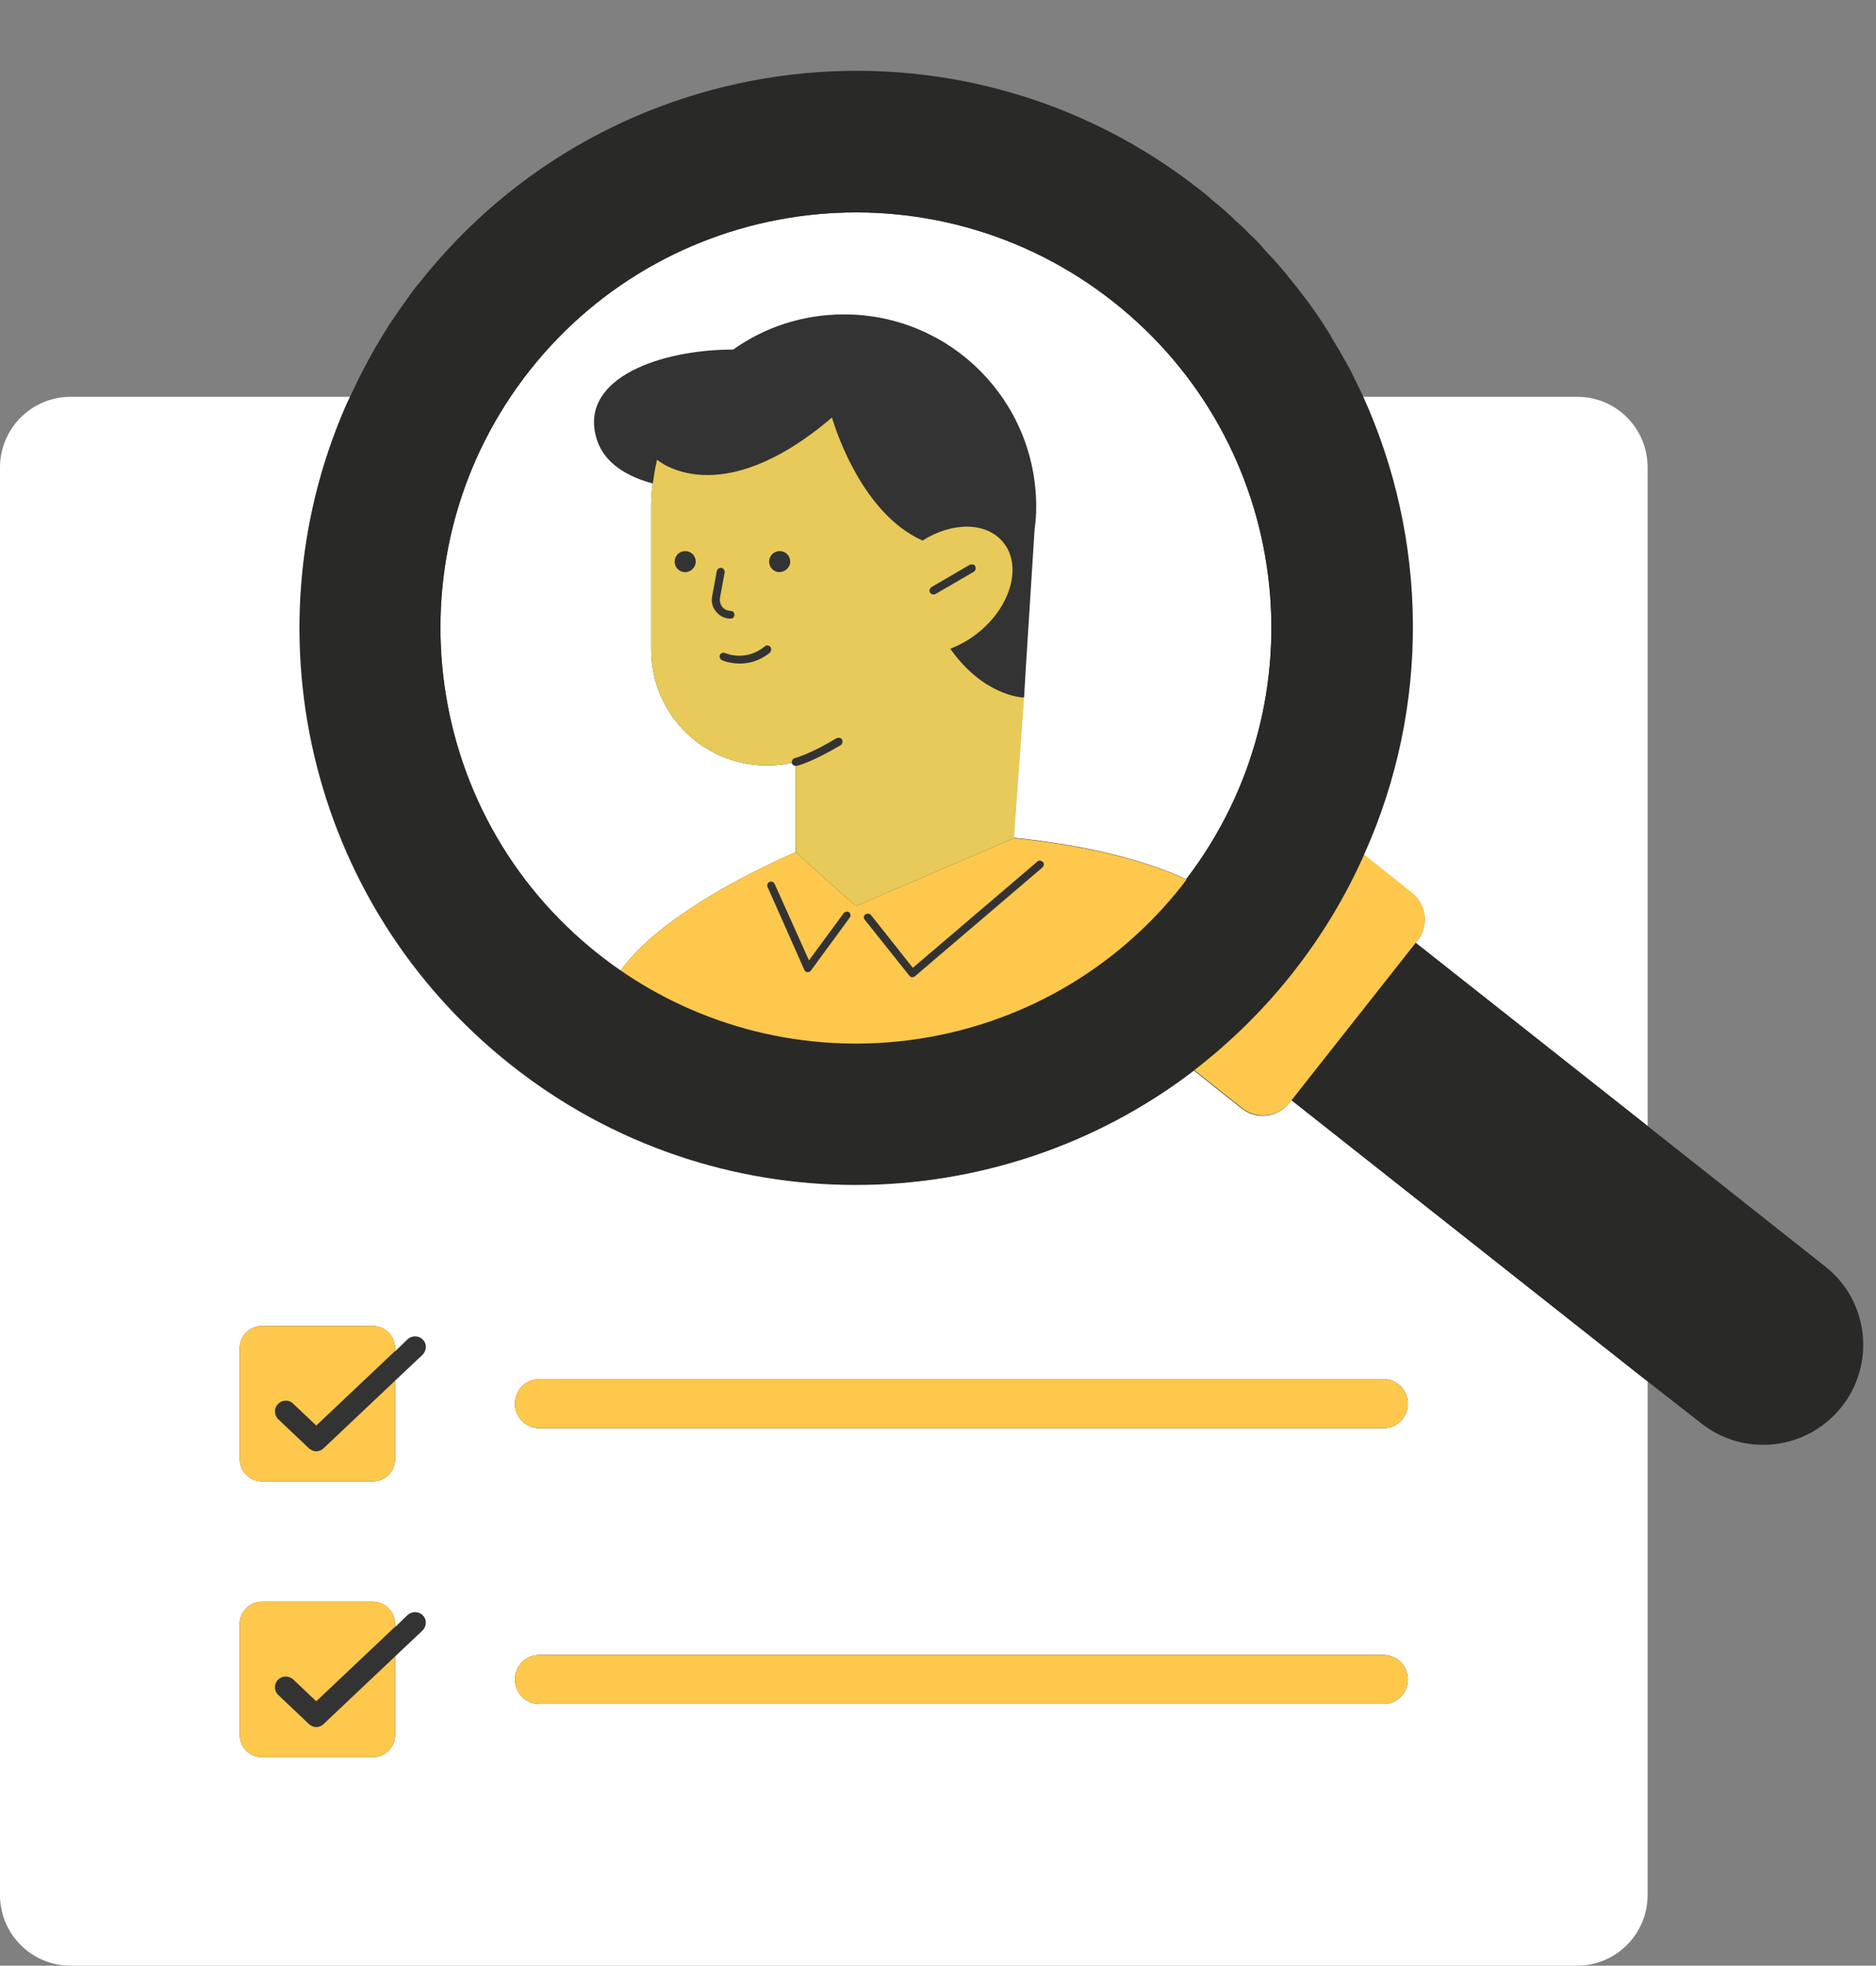
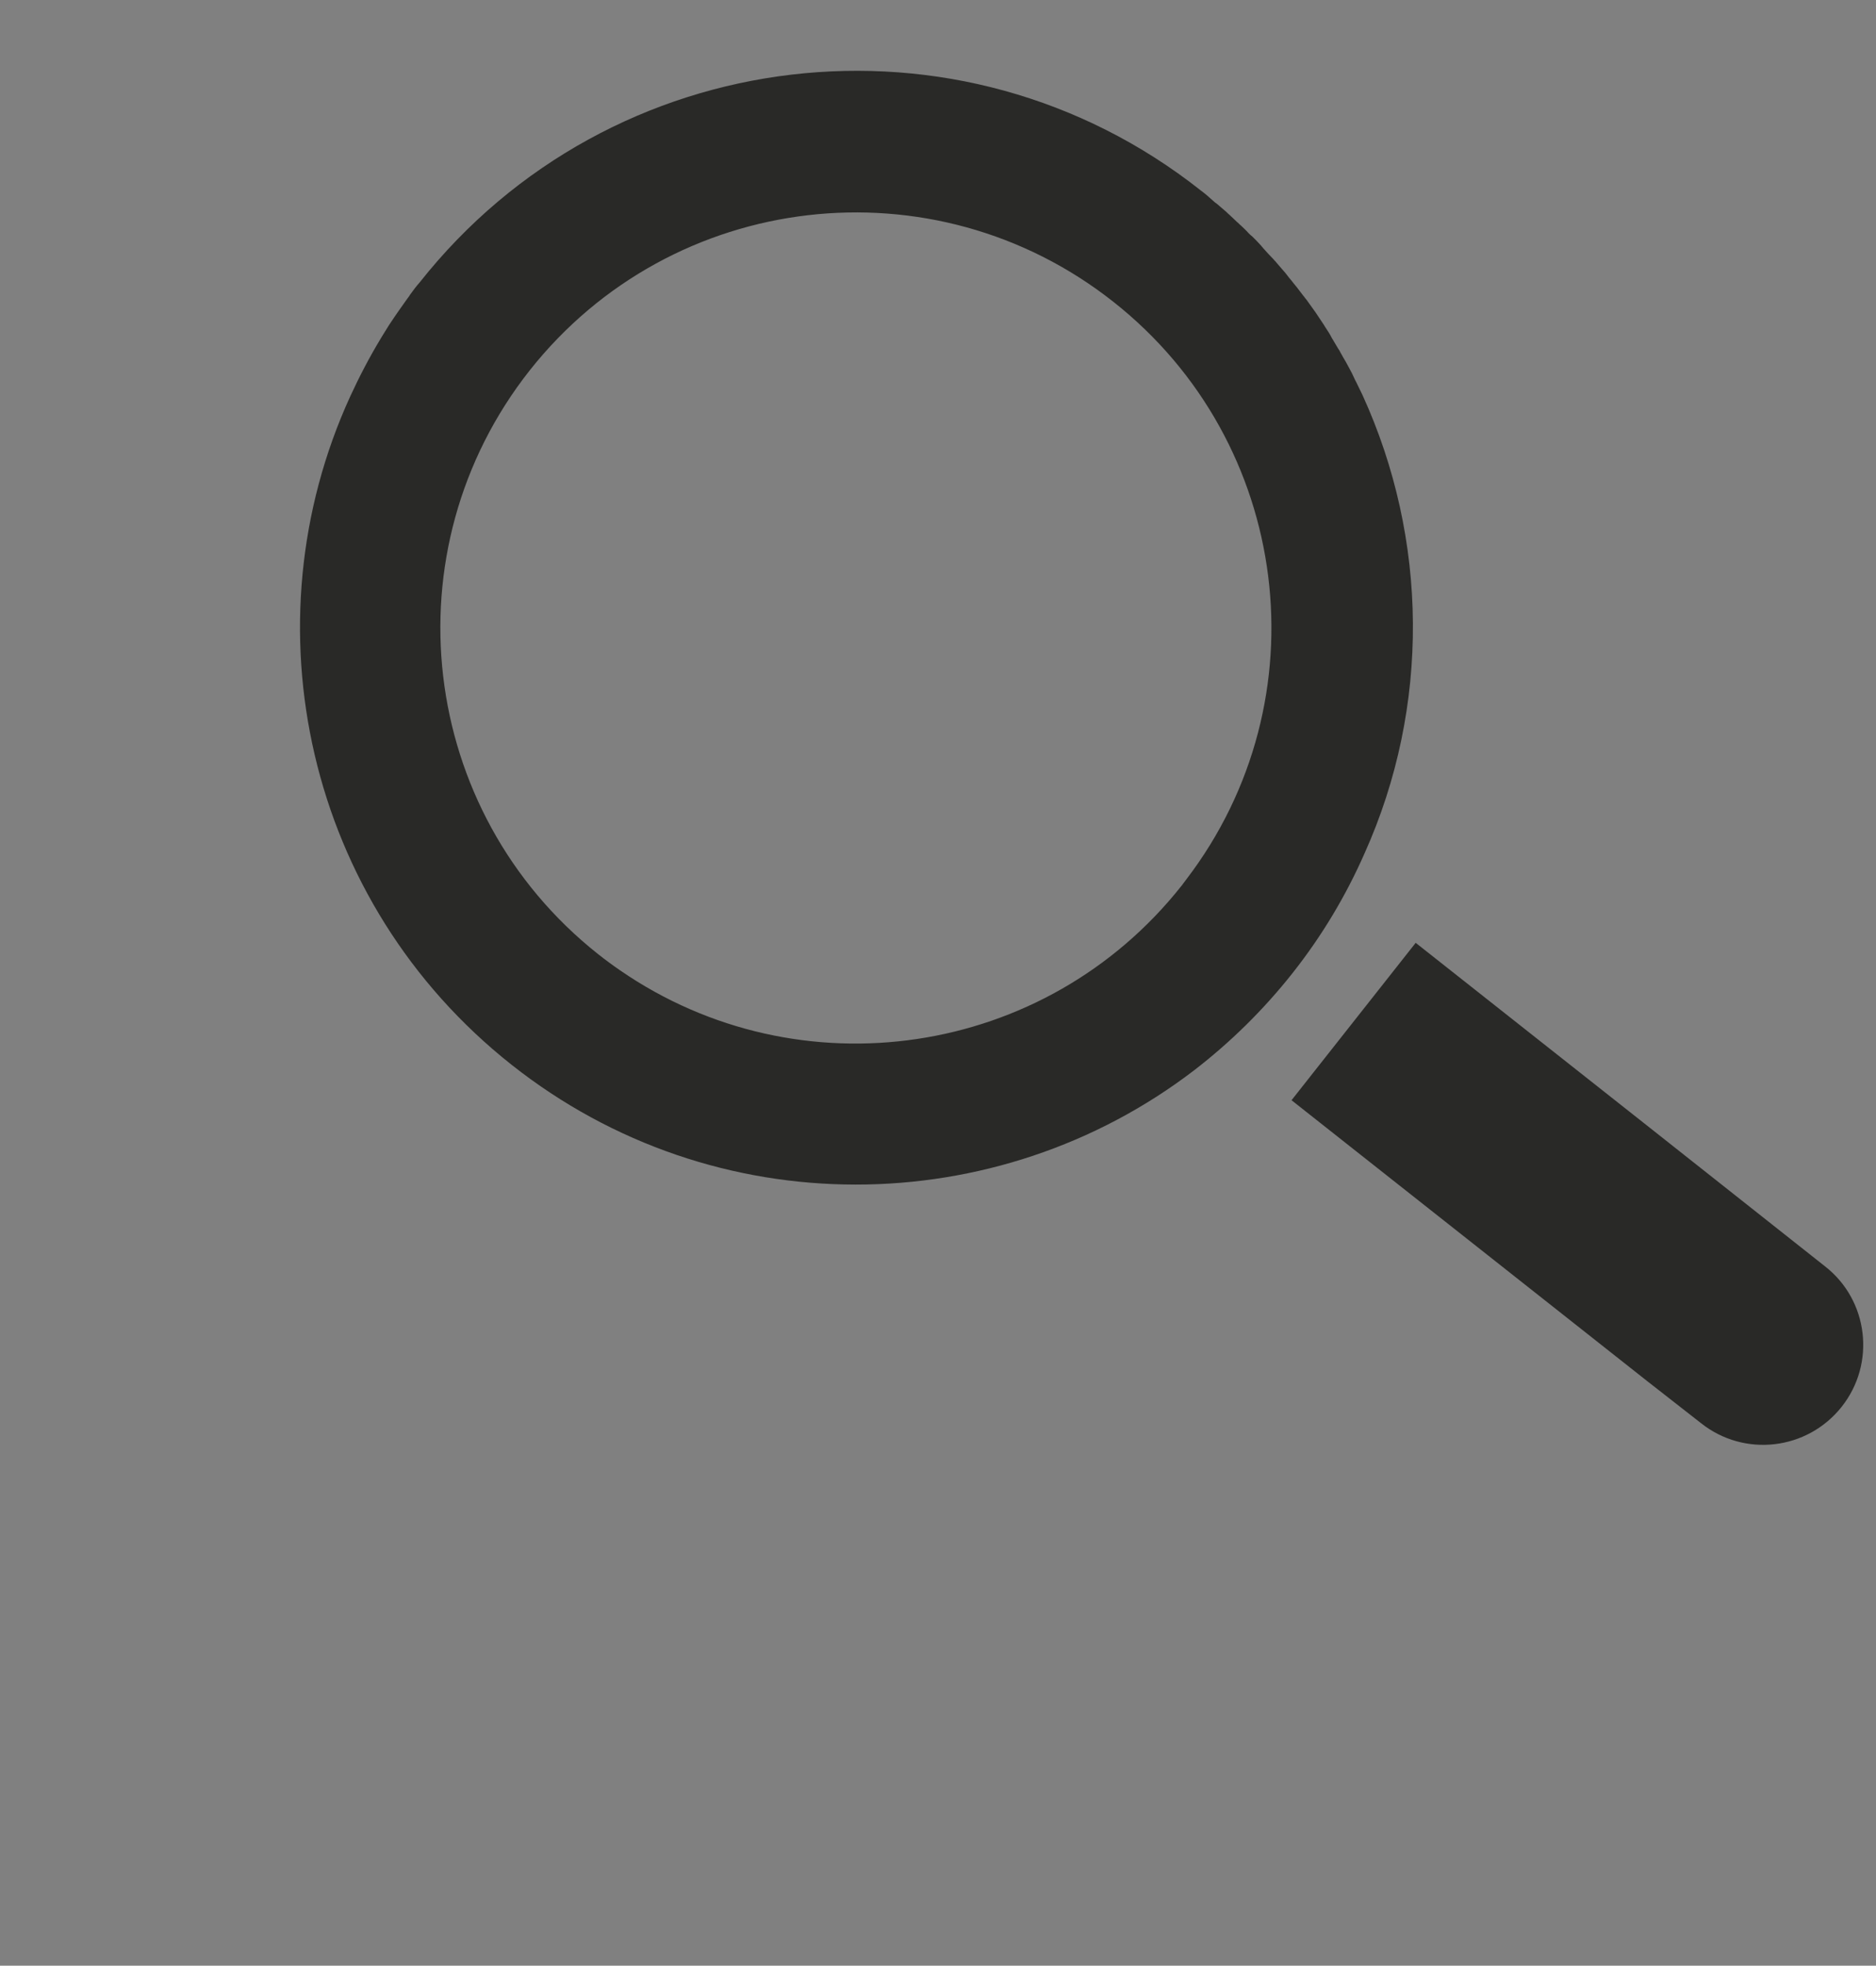
<svg xmlns="http://www.w3.org/2000/svg" preserveAspectRatio="xMidYMid meet" viewBox="0.0 -18.3 480.5 503.3" style="fill: rgb(0, 0, 0);">
  <rect x="0.0" y="-18.3" width="480.5" height="503.3" fill="#808080" stroke="none" />
  <g id="__id320_sddjodghyr">
-     <path d="M470.9,341.3c-4.7,6-11.8,9.4-19.4,9.4c0,0,0,0,0,0c-5.6,0-10.9-1.8-15.3-5.3l-15.2-12v133.6 c0,9.5-7.7,17.1-17.1,17.1H18.1c-9.5,0-17.1-7.7-17.1-17.2V101.4c0-9.5,7.7-17.1,17.1-17.1h72.2l0.3-0.6c2.3-5,4.9-9.9,7.8-14.7 l0.1-0.1c0.1-0.1,0.2-0.3,0.2-0.4c0.6-0.9,1.2-1.9,1.8-2.8c0.2-0.3,0.4-0.6,0.6-0.9c0.5-0.8,1.1-1.6,1.6-2.4c0.1-0.2,0.6-0.8,0.7-1 c0.6-0.8,1.1-1.6,1.7-2.4c0.2-0.3,0.5-0.6,0.7-1c0.8-1.1,1.6-2.1,2.5-3.2C135.2,20.6,175.7,1,219.3,1c32.1,0,62.4,10.5,87.6,30.5 c1.1,0.8,2.1,1.7,3.1,2.6l1,0.8c0.7,0.6,1.4,1.2,2.1,1.8c0.4,0.4,0.7,0.7,1.1,1c0.6,0.6,1.3,1.2,1.9,1.7l0.4,0.3 c0.2,0.2,0.5,0.4,0.7,0.7c0.6,0.6,1.3,1.2,1.9,1.9c0.3,0.3,0.6,0.6,0.9,0.9c0.8,0.8,1.5,1.6,2.3,2.4l0.4,0.4c0.9,1,1.8,1.9,2.7,2.9 c0.2,0.3,0.4,0.5,0.7,0.8c0.6,0.7,1.3,1.5,1.9,2.2c0.3,0.4,0.6,0.7,0.9,1.1c0.5,0.7,1.1,1.3,1.6,2l0.9,1.1c0.5,0.7,1.1,1.4,1.6,2.1 l0.3,0.3c0.2,0.2,0.3,0.5,0.5,0.7c0.6,0.8,1.2,1.7,1.8,2.5c0.1,0.1,0.5,0.6,0.5,0.6c0.7,1.1,1.5,2.2,2.2,3.2l0.3,0.5 c0.6,0.9,1.2,1.8,1.7,2.7c0.2,0.3,0.4,0.7,0.6,1c0.5,0.8,0.9,1.6,1.4,2.3c0.2,0.4,0.4,0.8,0.6,1.1c0.4,0.8,0.8,1.5,1.3,2.3 c0.2,0.4,0.4,0.7,0.6,1.1c0.4,0.9,0.9,1.7,1.3,2.6c0.1,0.3,0.3,0.5,0.4,0.8c0.2,0.5,1.3,2.8,2.2,4.7c1.4,3,1.6,3.4,2.1,3.4 c0.1,0,0.1,0,0.2,0l0.5,0l0.3-0.4c0.2-0.4,0.3-0.4-1.1-3.5h53.5c9.5,0,17.1,7.7,17.1,17.1v169.1l45.8,36.2 C477.5,315.1,479.3,330.6,470.9,341.3z" style="fill: rgb(51, 51, 51);" />
-   </g>
+     </g>
  <g id="__id321_sddjodghyr">
-     <path d="M422,101.4V270l-59.4-46.9l0.4-0.5c3-3.8,2.4-9.3-1.5-12.3l-12.2-9.7c16.9-37.7,16.2-80.6-0.5-117.3h55 C413.9,83.2,422,91.3,422,101.4z M330.8,263.4l91.2,72v131.5c0,10-8.1,18.1-18.1,18.1H18.1c-10,0-18.1-8.1-18.1-18.1V101.4 c0-10,8.1-18.1,18.1-18.1h71.5c-26.8,58.4-11.3,129.5,41.3,171.1c52.2,41.3,124.4,40.1,174.9,1.4l12.2,9.7c3.8,3,9.3,2.4,12.3-1.5 L330.8,263.4z M108.3,395.3c-1-1.1-2.8-1.1-3.9-0.1l-3.2,3.1v-0.8c0-3.1-2.5-5.7-5.7-5.7H67.1c-3.1,0-5.7,2.5-5.7,5.7v28.4 c0,3.1,2.5,5.7,5.7,5.7h28.4c3.1,0,5.7-2.5,5.7-5.7v-20.1l7-6.6C109.3,398.1,109.4,396.4,108.3,395.3z M108.3,324.7 c-1-1.1-2.8-1.1-3.9-0.1l-3.2,3.1v-0.8c0-3.1-2.5-5.7-5.7-5.7H67.1c-3.1,0-5.7,2.5-5.7,5.7v28.4c0,3.1,2.5,5.7,5.7,5.7h28.4 c3.1,0,5.7-2.5,5.7-5.7v-20.1l7-6.6C109.3,327.5,109.4,325.8,108.3,324.7z M360.6,411.7c0-3.5-2.8-6.3-6.3-6.3H138.2 c-3.5,0-6.3,2.8-6.3,6.3s2.8,6.3,6.3,6.3h216.1C357.8,418,360.6,415.2,360.6,411.7z M354.3,334.8H138.2c-3.5,0-6.3,2.8-6.3,6.3 s2.8,6.3,6.3,6.3h216.1c3.5,0,6.3-2.8,6.3-6.3C360.6,337.6,357.8,334.8,354.3,334.8z M153.3,226c1.9,1.5,3.8,2.9,5.7,4.2 c11.6-16.5,44.8-30.3,44.8-30.3v-22.1l0,0c-0.5,0-0.9-0.3-1-0.8c-2.1,0.5-4.2,0.7-6.4,0.7c-16.3,0-29.6-13.2-29.6-29.6v-36.6 c0-2,0.1-4,0.4-6c-5.9-1.6-12.8-4.9-14.6-12.2c-3.8-14.9,16.7-22.1,35.2-22.1v0c8-5.7,17.8-9,28.4-9c27.2,0,49.2,22,49.2,49.2 c0,1.9-0.1,3.8-0.4,5.7l-2.3,36.3l0,0v0l-0.4,6.8c0,0,0,0-0.1,0l-2.6,36c20.7,2.1,34.8,6.3,44.2,10.6C339,160.8,330.8,95,285.2,59 c-46.1-36.4-113-28.6-149.5,17.5C99.3,122.7,107.2,189.6,153.3,226z" style="fill: rgb(255, 255, 255);" />
-   </g>
+     </g>
  <g id="__id322_sddjodghyr">
    <path d="M471.7,341.9L471.7,341.9c-8.8,11.1-24.9,13-36,4.2L422,335.4l-91.2-72l31.8-40.3L422,270l45.4,35.9 C478.6,314.6,480.5,330.8,471.7,341.9z M331.1,230.8c-7.5,9.5-16,17.8-25.2,24.9c-50.5,38.7-122.7,39.9-174.9-1.4 c-52.6-41.6-68-112.8-41.3-171.1c2.3-5,4.9-10,7.8-14.8c0.1-0.2,0.2-0.3,0.3-0.5c0.6-1,1.2-1.9,1.8-2.9c0.2-0.3,0.4-0.6,0.6-0.9 c0.5-0.8,1.1-1.6,1.7-2.5c0.2-0.3,0.5-0.7,0.7-1c0.6-0.8,1.1-1.6,1.7-2.4c0.2-0.3,0.5-0.6,0.7-1c0.8-1.1,1.6-2.2,2.5-3.2 c48.8-61.7,138.4-72.3,200.1-23.5c1.1,0.8,2.1,1.7,3.1,2.6c0.3,0.3,0.7,0.6,1,0.8c0.7,0.6,1.4,1.2,2.1,1.8c0.4,0.3,0.7,0.7,1.1,1 c0.6,0.6,1.3,1.2,1.9,1.8c0.4,0.3,0.7,0.7,1.1,1c0.6,0.6,1.3,1.2,1.9,1.9c0.3,0.3,0.6,0.6,1,0.9c0.8,0.8,1.6,1.6,2.3,2.4 c0.1,0.2,0.3,0.3,0.4,0.5c0.9,1,1.8,2,2.7,2.9c0.2,0.3,0.5,0.5,0.7,0.8c0.6,0.7,1.3,1.5,1.9,2.2c0.3,0.3,0.6,0.7,0.9,1.1 c0.5,0.7,1.1,1.3,1.6,2c0.3,0.4,0.6,0.7,0.9,1.1c0.5,0.7,1.1,1.4,1.6,2.1c0.3,0.3,0.5,0.7,0.8,1c0.6,0.8,1.2,1.7,1.8,2.5 c0.1,0.2,0.3,0.4,0.5,0.7c0.7,1.1,1.5,2.2,2.2,3.3c0.1,0.2,0.2,0.3,0.3,0.5c0.6,0.9,1.2,1.8,1.7,2.8c0.2,0.3,0.4,0.7,0.6,1 c0.5,0.8,0.9,1.6,1.4,2.3c0.2,0.4,0.4,0.8,0.6,1.1c0.4,0.8,0.9,1.5,1.3,2.3c0.2,0.4,0.4,0.7,0.6,1.1c0.5,0.9,0.9,1.7,1.3,2.6 c0.1,0.3,0.3,0.6,0.4,0.8c0.6,1.2,1.1,2.3,1.7,3.5c16.8,36.8,17.4,79.7,0.5,117.3C344.7,211.1,338.6,221.3,331.1,230.8z M285.2,59 c-46.1-36.4-113-28.6-149.5,17.5c-36.4,46.1-28.6,113,17.5,149.5c1.9,1.5,3.8,2.9,5.7,4.2c45.8,31.5,108.8,22.5,143.8-21.8 c0.4-0.5,0.8-1.1,1.2-1.6C339,160.8,330.8,95,285.2,59z" style="fill: rgb(41, 41, 39);" />
  </g>
  <g id="__id323_sddjodghyr">
-     <path d="M360.6,341.1c0,3.5-2.8,6.3-6.3,6.3H138.2c-3.5,0-6.3-2.8-6.3-6.3s2.8-6.3,6.3-6.3h216.1 C357.8,334.8,360.6,337.6,360.6,341.1z M159,230.2c11.6-16.5,44.8-30.3,44.8-30.3l15.4,13.8l40.5-17.4c20.7,2.1,34.8,6.3,44.2,10.6 c-0.4,0.5-0.8,1.1-1.2,1.6C267.8,252.7,204.8,261.7,159,230.2z M221.5,217.2l11.4,14.3c0.2,0.2,0.4,0.4,0.7,0.4c0,0,0.1,0,0.1,0 c0.2,0,0.5-0.1,0.6-0.2l32.7-27.9c0.4-0.4,0.5-1,0.1-1.4c-0.4-0.4-1-0.5-1.4-0.1l-31.9,27.2L223.1,216c-0.3-0.4-1-0.5-1.4-0.2 C221.2,216.1,221.1,216.8,221.5,217.2z M217.5,215.3c-0.4-0.3-1.1-0.2-1.4,0.2l-8.9,12.1l-8.8-19.6c-0.2-0.5-0.8-0.7-1.3-0.5 s-0.7,0.8-0.5,1.3L206,230c0.1,0.3,0.4,0.6,0.8,0.6c0,0,0.1,0,0.1,0c0.3,0,0.6-0.1,0.8-0.4l9.9-13.5 C218,216.2,217.9,215.6,217.5,215.3z M361.6,210.2l-12.2-9.7c-4.7,10.6-10.8,20.8-18.3,30.3s-16,17.8-25.2,24.9l12.2,9.7 c3.8,3,9.3,2.4,12.3-1.5l0.4-0.5l31.8-40.3l0.4-0.5C366.1,218.8,365.4,213.2,361.6,210.2z M95.5,321.2H67.1c-3.1,0-5.7,2.5-5.7,5.7 v28.4c0,3.1,2.5,5.7,5.7,5.7h28.4c3.1,0,5.7-2.5,5.7-5.7v-20.1l-18.3,17.3c-0.5,0.5-1.2,0.8-1.9,0.8c-0.7,0-1.3-0.3-1.9-0.8 l-7.8-7.4c-1.1-1-1.2-2.8-0.1-3.9c1-1.1,2.8-1.2,3.9-0.1l5.9,5.6l20.2-19.1v-0.8C101.2,323.7,98.7,321.2,95.5,321.2z M95.5,391.8 H67.1c-3.1,0-5.7,2.5-5.7,5.7v28.4c0,3.1,2.5,5.7,5.7,5.7h28.4c3.1,0,5.7-2.5,5.7-5.7v-20.1l-18.3,17.3c-0.5,0.5-1.2,0.8-1.9,0.8 c-0.7,0-1.3-0.3-1.9-0.8l-7.8-7.4c-1.1-1-1.2-2.8-0.1-3.9c1-1.1,2.8-1.1,3.9-0.1l5.9,5.6l20.2-19.1v-0.8 C101.2,394.3,98.7,391.8,95.5,391.8z M354.3,405.4H138.2c-3.5,0-6.3,2.8-6.3,6.3s2.8,6.3,6.3,6.3h216.1c3.5,0,6.3-2.8,6.3-6.3 S357.8,405.4,354.3,405.4z" style="fill: rgb(254, 200, 77);" />
-   </g>
+     </g>
  <g id="__id324_sddjodghyr">
-     <path d="M262.8,153.5L262.8,153.5L262.8,153.5L262.8,153.5z M262.3,160.3l-2.6,36l-40.5,17.4l-15.4-13.8v-22.1 c0.1,0,0.1,0,0.2,0c0.2,0,3.9-0.9,11.3-5.3c0.5-0.3,0.6-0.9,0.4-1.4s-0.9-0.6-1.4-0.4c-7,4.2-10.7,5.1-10.7,5.1 c-0.5,0.1-0.9,0.7-0.8,1.2l0,0c-2.1,0.5-4.2,0.7-6.4,0.7c-16.3,0-29.6-13.2-29.6-29.6v-36.6c0-2,0.1-4,0.4-6 c0.3-2.1,0.6-4.1,1.1-6.1c0,0,15.7,14,44.8-10.8c0,0,6.7,24.2,23.2,31.5c7.6-4.8,16.3-4.8,20.6,0.4c4.9,5.8,2.2,16.1-6,22.9 c-2.4,2-4.9,3.4-7.5,4.4c0,0,0,0,0,0C251.8,159.7,261.5,160.3,262.3,160.3z M178.2,125.5c0-1.5-1.2-2.7-2.7-2.7s-2.7,1.2-2.7,2.7 s1.2,2.7,2.7,2.7S178.2,126.9,178.2,125.5z M187.1,140.1c0.6,0,1-0.4,1-1s-0.4-1-1-1c-0.8,0-1.6-0.4-2.1-1s-0.7-1.5-0.6-2.3l1.2-6.5 c0.1-0.5-0.3-1.1-0.8-1.2s-1.1,0.3-1.2,0.8l-1.2,6.5c-0.3,1.4,0.1,2.8,1,3.9C184.4,139.5,185.7,140.1,187.1,140.1z M197.3,147.3 c-0.4-0.4-1-0.5-1.4-0.1c-4.9,4-10,1.8-10.2,1.7c-0.5-0.2-1.1,0-1.3,0.5c-0.2,0.5,0,1.1,0.5,1.3c0.1,0.1,2,0.9,4.6,0.9 c2.2,0,5-0.6,7.7-2.8C197.6,148.3,197.6,147.7,197.3,147.3z M202.4,125.5c0-1.5-1.2-2.7-2.7-2.7s-2.7,1.2-2.7,2.7s1.2,2.7,2.7,2.7 C201.2,128.1,202.4,126.9,202.4,125.5z M238.2,133.4c0.2,0.3,0.5,0.5,0.9,0.5c0.2,0,0.3,0,0.5-0.1l9.8-5.7c0.5-0.3,0.6-0.9,0.4-1.4 s-0.9-0.6-1.4-0.4l-9.8,5.7C238.1,132.4,237.9,133,238.2,133.4z" style="fill: rgb(231, 202, 89);" />
-   </g>
+     </g>
</svg>